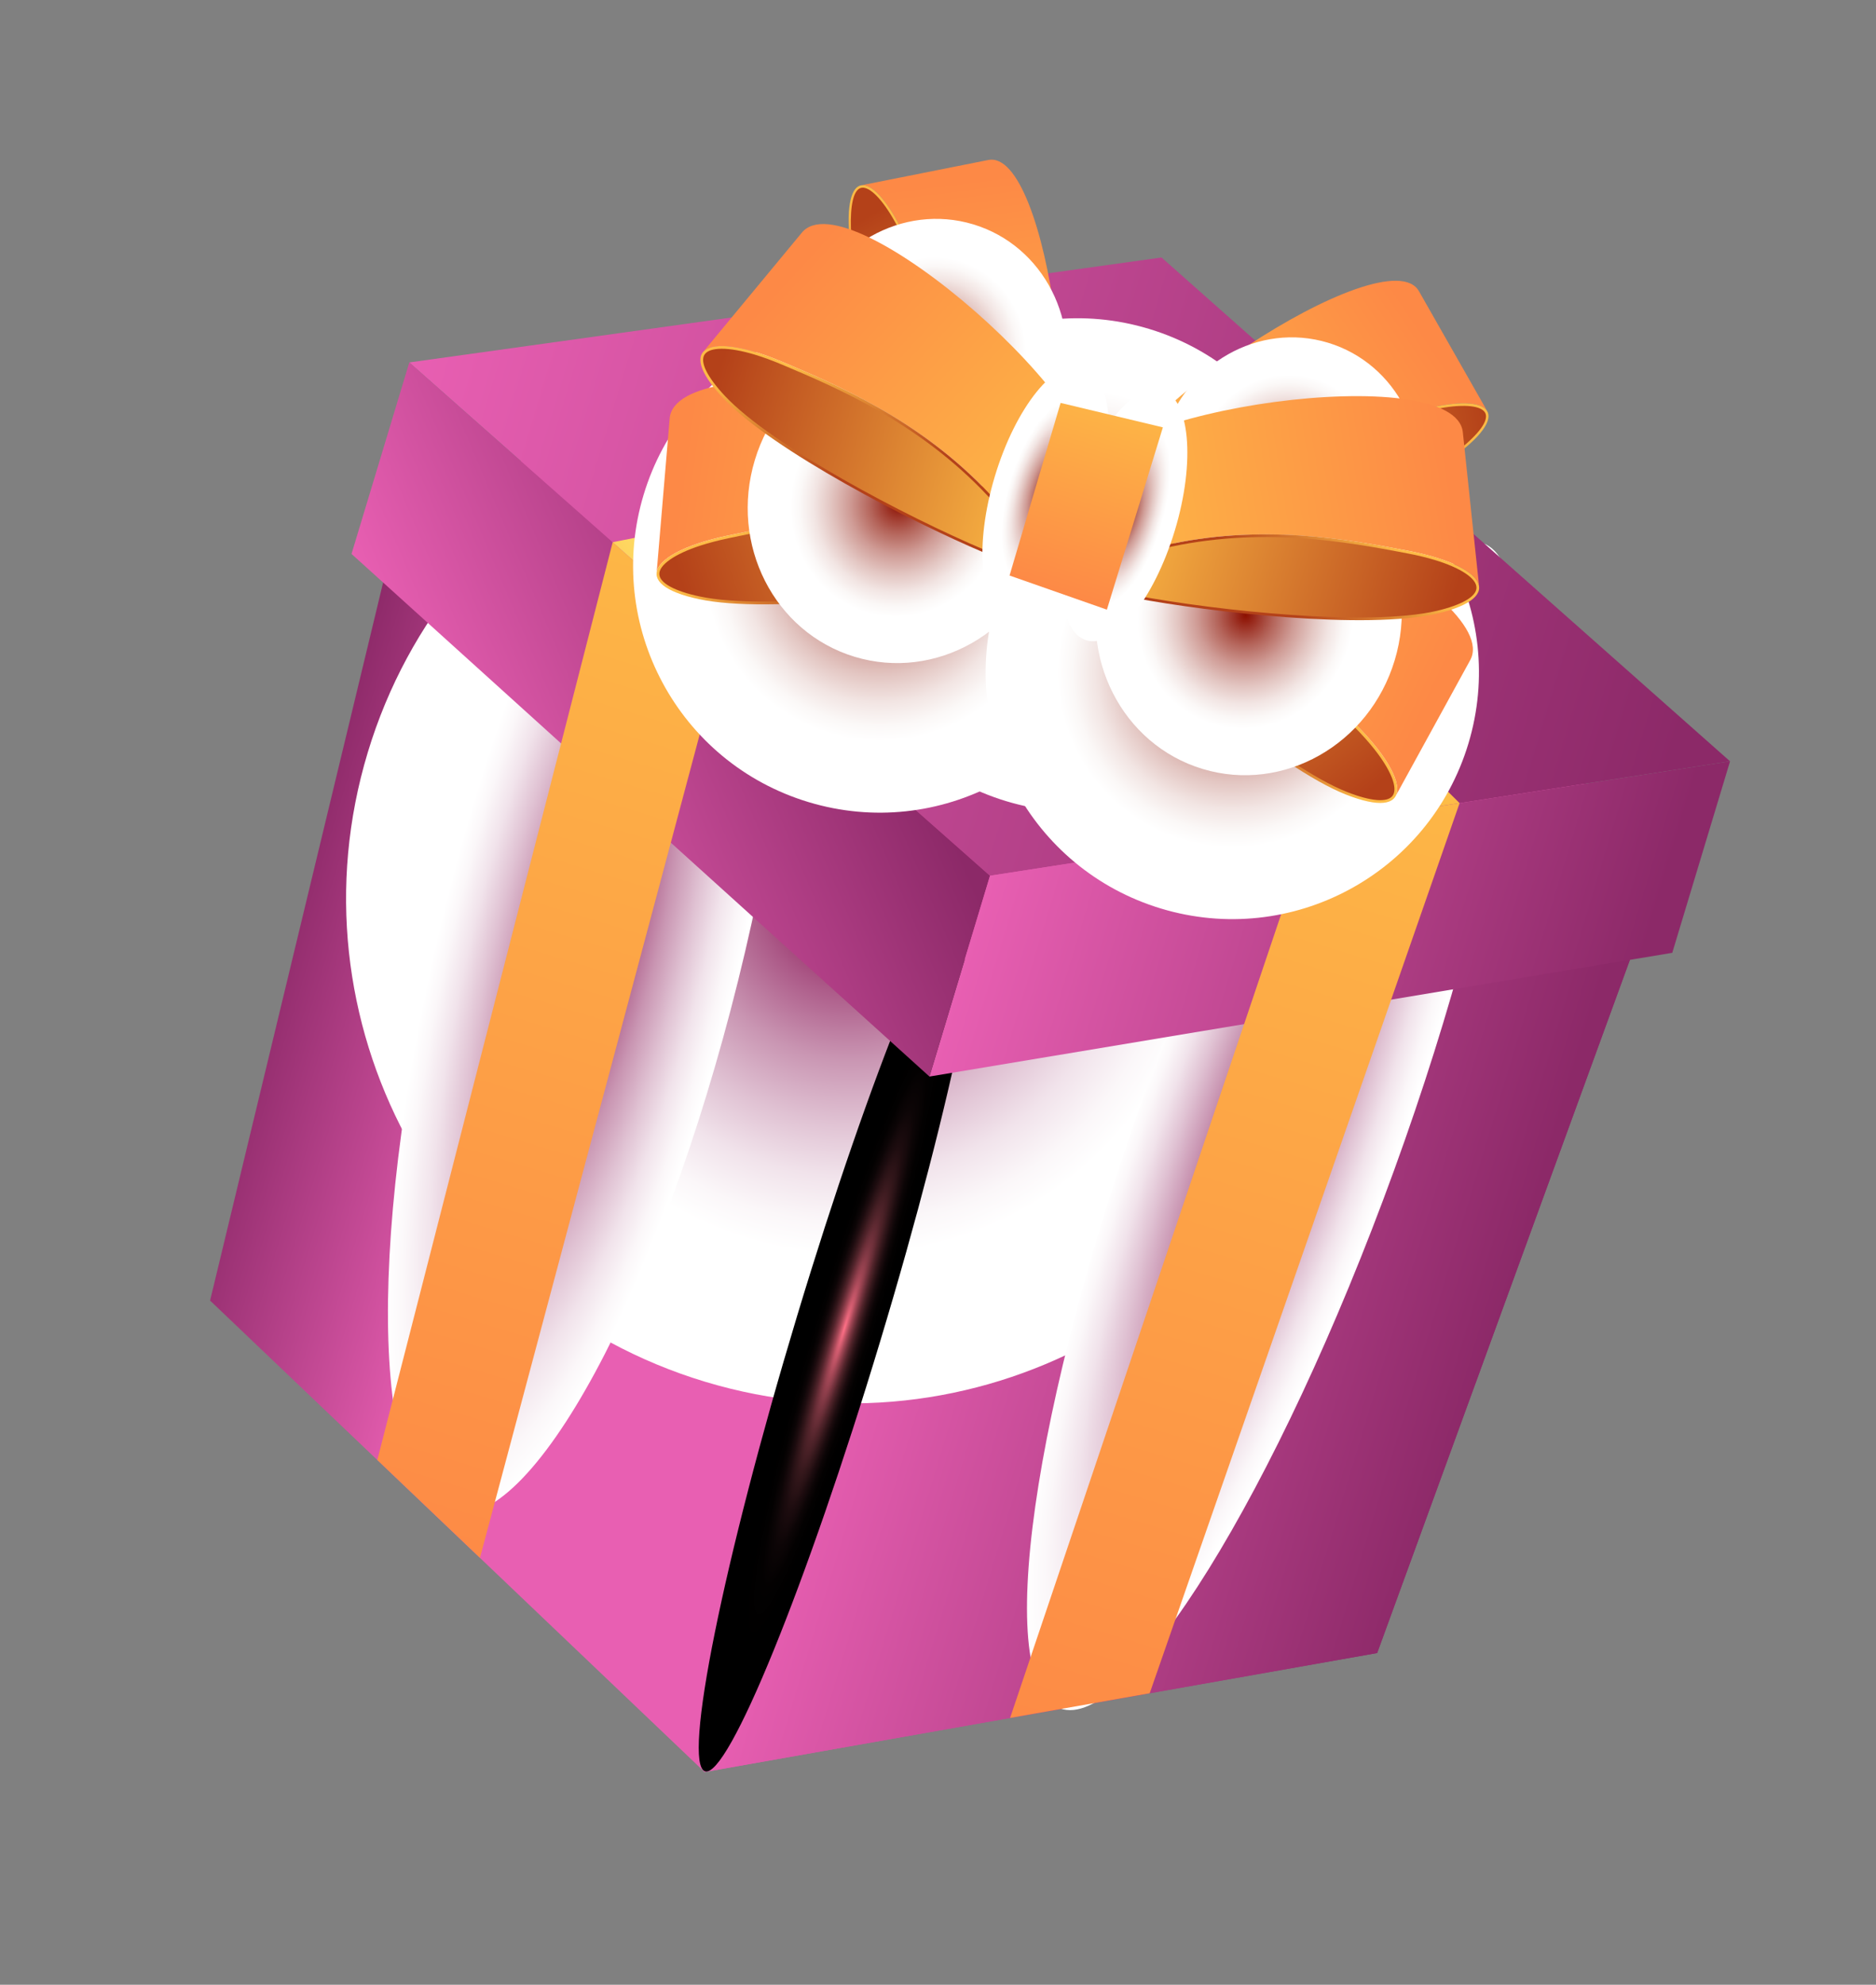
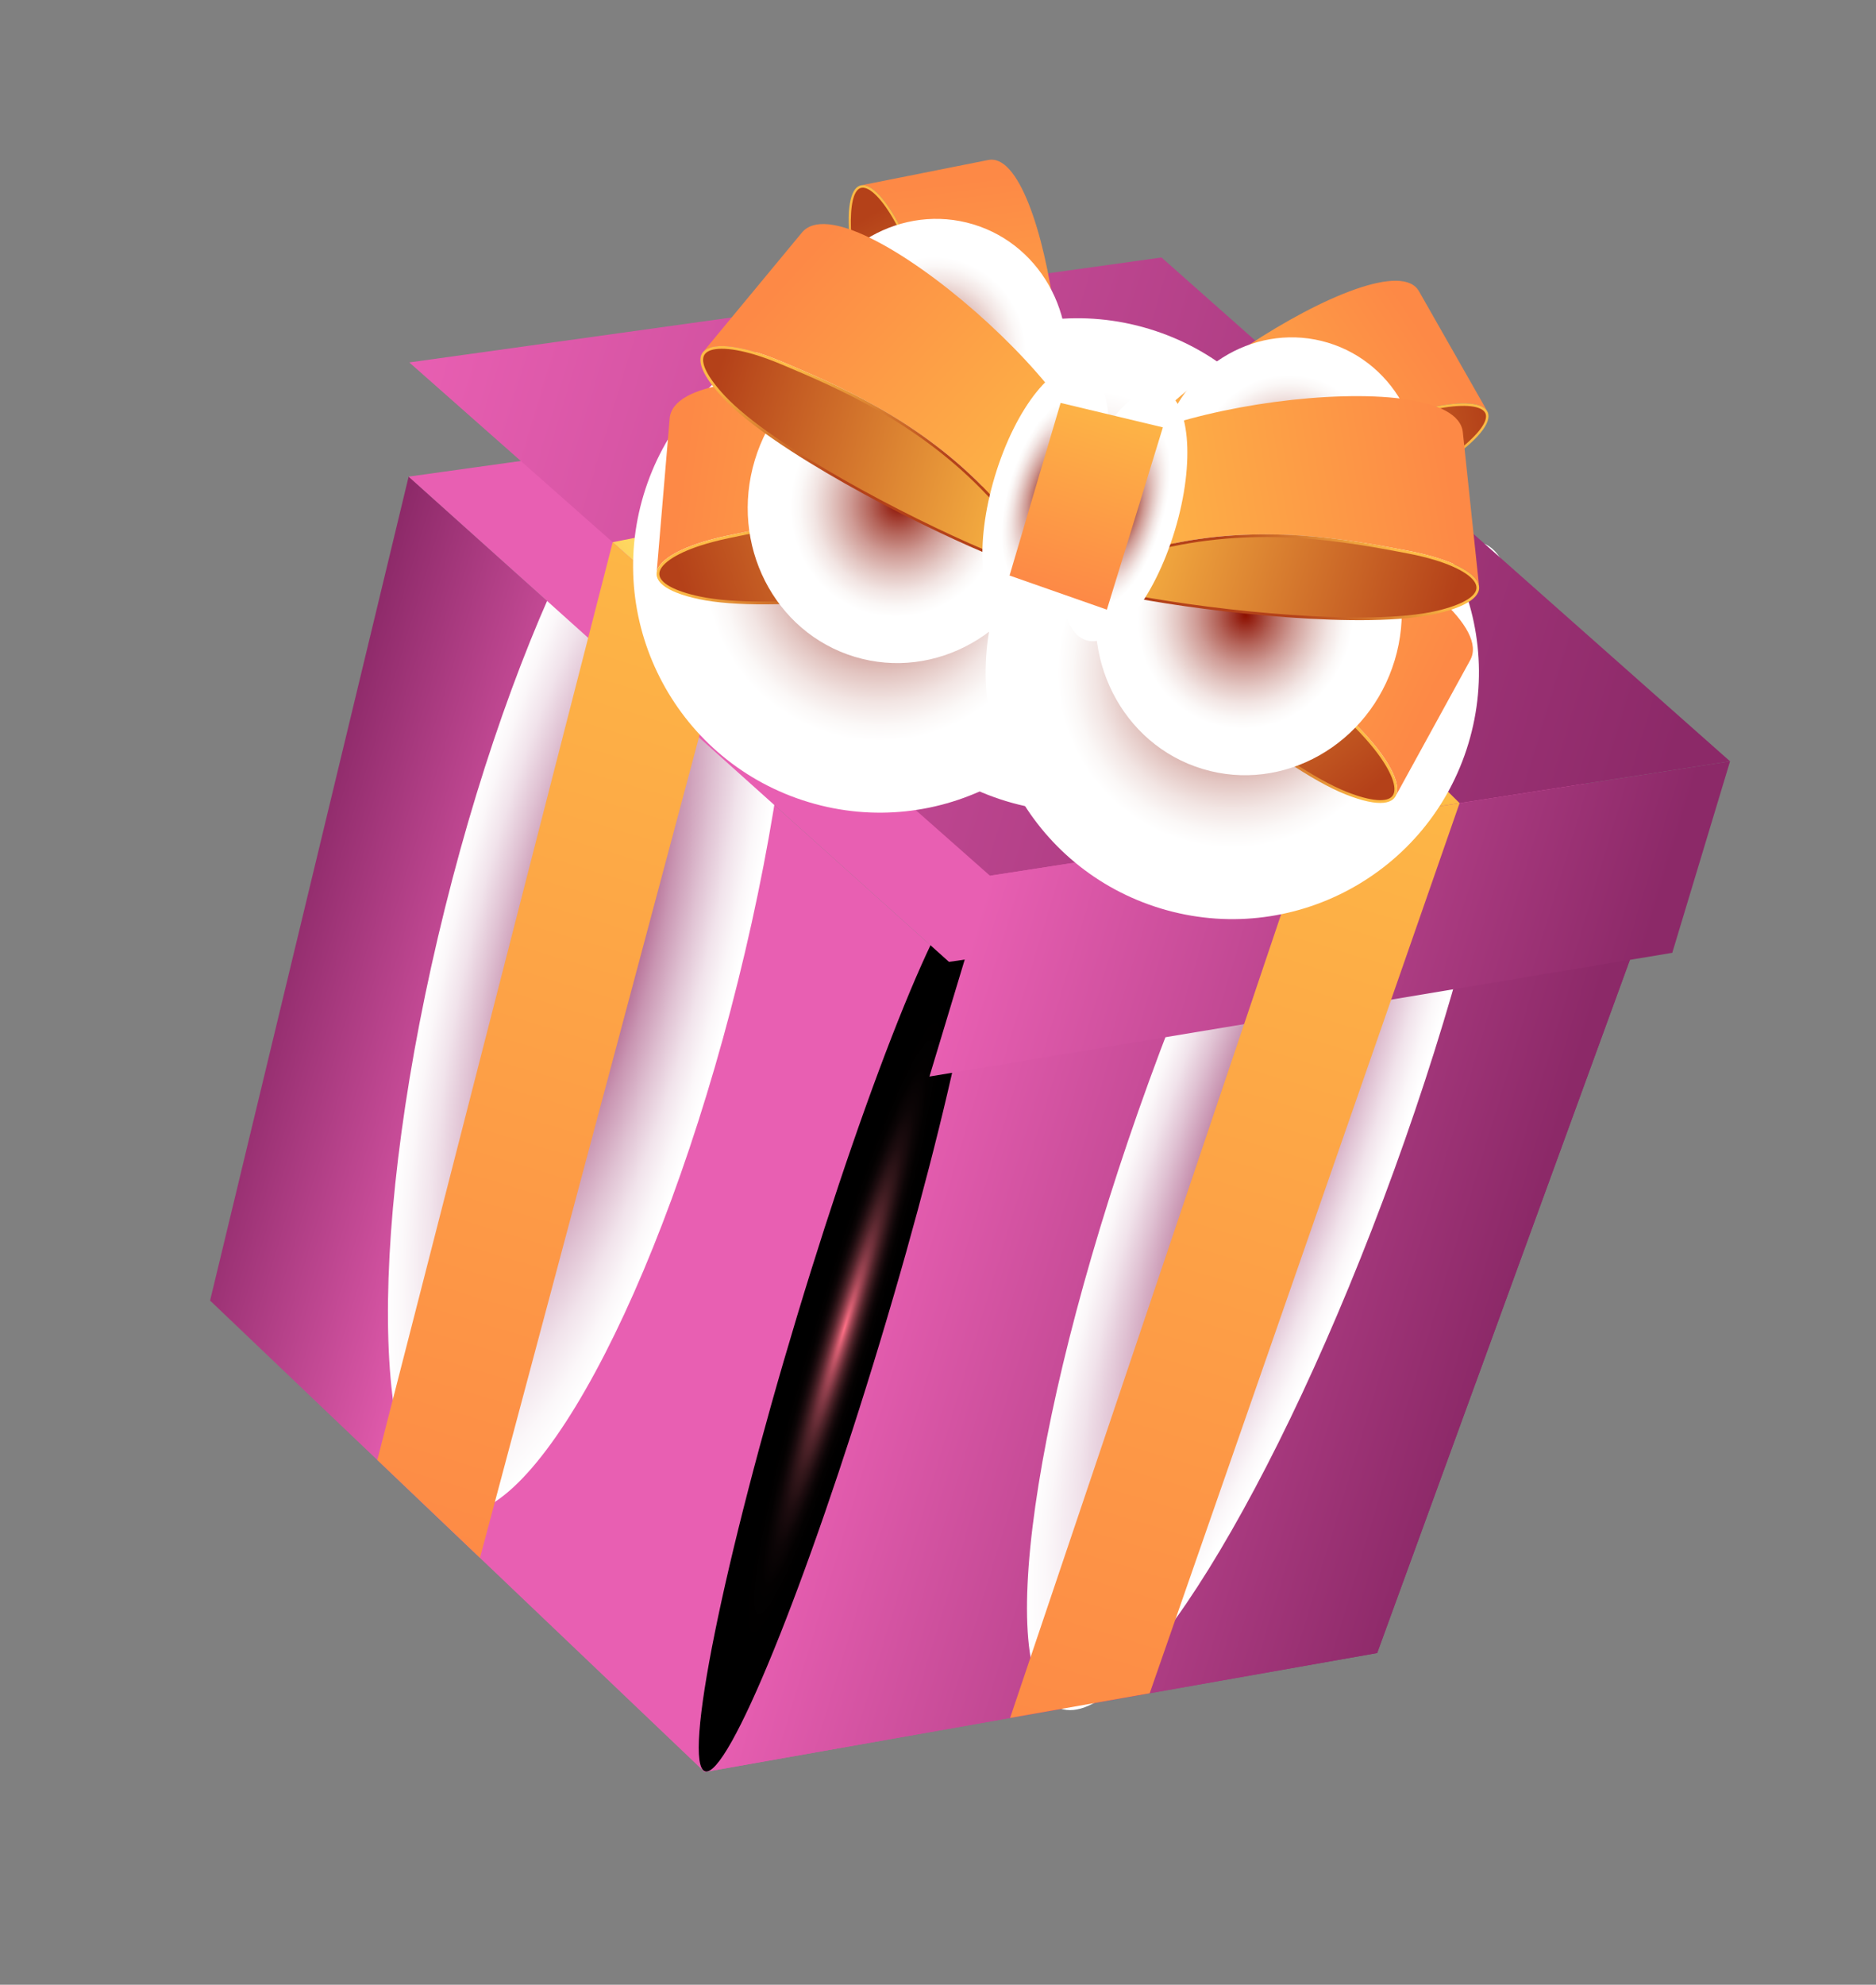
<svg xmlns="http://www.w3.org/2000/svg" width="435" height="460" viewBox="0 0 435 460" fill="none">
  <rect x="0" y="0" width="435" height="460" fill="#808080" stroke="none" />
  <g clip-path="url(#clip0_1321_1570)">
    <path d="M163.37 410.693L319.333 383.117L386.644 198.575L220.047 222.931L163.37 410.693Z" fill="url(#paint0_linear_1321_1570)" />
    <path d="M163.37 410.694L48.714 301.429L94.752 110.465L220.047 222.931L163.37 410.694Z" fill="url(#paint1_linear_1321_1570)" />
    <path d="M163.37 410.693L319.333 383.117L386.644 198.575L220.047 222.931L163.37 410.693Z" fill="url(#paint2_linear_1321_1570)" />
-     <path style="mix-blend-mode:multiply" d="M163.465 320.232C225.326 338.905 290.611 303.894 309.284 242.034C327.957 180.174 292.947 114.888 231.086 96.215C169.226 77.542 103.941 112.553 85.268 174.413C66.595 236.273 101.605 301.559 163.465 320.232Z" fill="url(#paint3_radial_1321_1570)" />
    <path style="mix-blend-mode:screen" d="M163.492 410.532C168.816 412.139 186.999 367.503 204.105 310.834C221.211 254.166 230.761 206.924 225.437 205.317C220.113 203.71 201.93 248.346 184.824 305.014C167.718 361.683 158.168 408.925 163.492 410.532Z" fill="url(#paint4_radial_1321_1570)" />
    <path style="mix-blend-mode:multiply" d="M104.388 350.66C123.152 355.327 153.032 300.13 171.128 227.373C189.223 154.617 188.681 91.854 169.917 87.187C151.153 82.52 121.273 137.717 103.178 210.473C85.082 283.23 85.624 345.993 104.388 350.66Z" fill="url(#paint5_radial_1321_1570)" />
    <path style="mix-blend-mode:multiply" d="M323.248 271.249C350.341 196.677 359.583 131.603 343.891 125.902C328.199 120.201 293.515 176.032 266.422 250.604C239.329 325.176 230.087 390.25 245.779 395.951C261.471 401.652 296.155 345.821 323.248 271.249Z" fill="url(#paint6_radial_1321_1570)" />
    <path d="M94.752 110.465L220.047 222.931L386.644 198.574L260.996 87.276L94.752 110.465Z" fill="url(#paint7_linear_1321_1570)" />
    <path d="M94.906 84.001L229.562 202.969L401.158 176.445L269.327 59.677L94.906 84.001Z" fill="url(#paint8_linear_1321_1570)" />
-     <path d="M229.562 202.969L215.515 249.505L81.509 128.383L94.906 84.001L229.562 202.969Z" fill="url(#paint9_linear_1321_1570)" />
    <path d="M229.562 202.969L215.515 249.505L387.761 220.827L401.158 176.445L229.562 202.969Z" fill="url(#paint10_linear_1321_1570)" />
    <path d="M87.49 338.38L111.292 361.056L168.019 148.595L142.068 125.667L87.49 338.38Z" fill="url(#paint11_linear_1321_1570)" />
    <path d="M234.214 398.161L266.588 392.443L338.442 186.135L303.96 191.468L234.214 398.161Z" fill="url(#paint12_linear_1321_1570)" />
    <path d="M338.442 186.135L217.921 66.848L181.893 71.871L303.96 191.468L338.442 186.135Z" fill="url(#paint13_linear_1321_1570)" />
    <path d="M306.787 92.857L142.068 125.667L160.753 142.181L168.019 148.595L333.902 116.878L306.787 92.857Z" fill="url(#paint14_linear_1321_1570)" />
    <path style="mix-blend-mode:multiply" d="M233.345 185.695C263.578 194.821 295.484 177.711 304.609 147.478C313.735 117.246 296.625 85.34 266.393 76.214C236.16 67.088 204.254 84.199 195.129 114.431C186.003 144.663 203.113 176.569 233.345 185.695Z" fill="url(#paint15_radial_1321_1570)" />
    <path style="mix-blend-mode:multiply" d="M187.47 185.897C217.702 195.023 249.608 177.912 258.734 147.68C267.86 117.448 250.75 85.542 220.517 76.416C190.285 67.29 158.379 84.4 149.253 114.633C140.127 144.865 157.237 176.771 187.47 185.897Z" fill="url(#paint16_radial_1321_1570)" />
    <path style="mix-blend-mode:multiply" d="M269.217 210.573C299.449 219.698 331.355 202.588 340.481 172.356C349.607 142.124 332.497 110.218 302.264 101.092C272.032 91.966 240.126 109.076 231 139.308C221.874 169.541 238.984 201.447 269.217 210.573Z" fill="url(#paint17_radial_1321_1570)" />
    <path d="M340.854 153.092L323.582 184.563C325.165 181.813 321.975 175.596 314.683 168.193C305.195 158.55 290.469 143.524 268.602 134.854C256.948 130.24 251.563 129.565 250.496 131.405L261.533 112.247C274.036 99.653 349.432 138.205 340.854 153.092Z" fill="url(#paint18_linear_1321_1570)" />
    <path d="M256.42 141.09C246.916 131.432 246.721 126.192 268.599 134.864C290.476 143.536 305.192 158.56 314.681 168.203C327.329 181.046 327.644 190.313 312.064 184.137C296.437 177.947 269.059 153.93 256.42 141.09Z" fill="url(#paint19_linear_1321_1570)" />
    <path d="M253.327 136.699C250.534 133.182 250.829 131.997 251.088 131.657C251.615 130.949 254.357 129.897 268.359 135.45C289.987 144.015 304.479 158.742 314.065 168.477L314.225 168.64C315.887 170.333 317.361 171.989 318.627 173.573C322.562 178.531 324.2 182.692 322.911 184.434C321.702 186.054 317.839 185.734 312.297 183.539C297.379 177.626 270.908 154.896 256.869 140.641C255.445 139.198 254.249 137.866 253.327 136.699Z" fill="url(#paint20_linear_1321_1570)" />
    <path style="mix-blend-mode:multiply" d="M278.858 178.218C297.553 183.862 317.491 172.595 323.39 153.054C329.289 133.512 318.915 113.096 300.219 107.452C281.523 101.809 261.586 113.075 255.687 132.617C249.788 152.159 260.162 172.575 278.858 178.218Z" fill="url(#paint21_radial_1321_1570)" />
    <path d="M329.059 67.554L344.898 95.367C343.551 92.872 337.114 92.778 327.708 95.527C315.453 99.098 296.401 104.597 278.709 118.706C269.285 126.223 266.068 130.339 266.964 132.009L257.578 114.657C254.032 98.963 321.765 54.071 329.057 67.563L329.059 67.554Z" fill="url(#paint22_linear_1321_1570)" />
    <path d="M277.449 131.362C265.172 134.937 261.008 132.813 278.7 118.703C296.395 104.585 315.447 99.085 327.699 95.524C344.02 90.767 351.385 94.537 338.781 104.593C326.137 114.68 293.754 126.622 277.446 131.371L277.449 131.362Z" fill="url(#paint23_linear_1321_1570)" />
    <path d="M272.487 131.985C268.354 132.733 267.58 131.976 267.446 131.623C267.156 130.888 267.709 128.192 279.045 119.152C296.536 105.191 315.235 99.753 327.615 96.147L327.822 96.084C329.965 95.456 332.001 94.974 333.861 94.627C339.686 93.565 343.743 94.037 344.459 95.852C345.118 97.544 342.93 100.571 338.448 104.138C326.382 113.762 295.443 125.523 277.328 130.793C275.486 131.323 273.859 131.73 272.49 131.975L272.487 131.985Z" fill="url(#paint24_linear_1321_1570)" />
    <path style="mix-blend-mode:multiply" d="M289.657 139.936C305.643 144.761 322.69 135.128 327.734 118.419C332.777 101.71 323.907 84.254 307.922 79.428C291.937 74.603 274.889 84.237 269.846 100.945C264.802 117.654 273.672 135.111 289.657 139.936Z" fill="url(#paint25_radial_1321_1570)" />
    <path d="M339.204 100.282L342.978 135.986C342.71 132.824 336.545 129.542 326.326 127.617C313.031 125.118 292.37 121.169 269.455 126.526C257.249 129.38 252.443 131.91 252.621 134.021L250.757 111.992C253.838 94.517 337.75 83.162 339.204 100.282Z" fill="url(#paint26_linear_1321_1570)" />
    <path d="M263.004 138.586C249.68 136.079 246.539 131.882 269.455 126.526C292.361 121.166 313.024 125.106 326.326 127.617C344.039 130.948 349.588 138.378 333.269 142.195C316.903 146.029 280.717 141.917 263.014 138.589L263.004 138.586Z" fill="url(#paint27_linear_1321_1570)" />
    <path d="M257.972 136.744C253.674 135.446 253.246 134.304 253.259 133.879C253.284 132.999 254.936 130.573 269.615 127.138C292.263 121.837 312.565 125.657 325.997 128.186L326.223 128.234C328.545 128.673 330.708 129.19 332.652 129.777C338.711 131.606 342.433 134.088 342.362 136.26C342.294 138.287 338.932 140.218 333.131 141.579C317.51 145.231 282.798 141.668 263.139 137.969C261.141 137.596 259.405 137.187 257.979 136.756L257.972 136.744Z" fill="url(#paint28_linear_1321_1570)" />
    <path d="M155.275 97.073L152.248 132.845C152.452 129.679 158.548 126.265 168.718 124.133C181.958 121.35 202.538 116.981 225.55 121.859C237.811 124.463 242.67 126.88 242.541 129.004L243.947 106.939C240.501 89.53 156.366 79.927 155.275 97.073Z" fill="url(#paint29_linear_1321_1570)" />
    <path d="M232.247 133.793C245.508 131.007 248.569 126.749 225.547 121.868C202.526 116.987 181.955 121.359 168.716 124.142C151.074 127.842 145.684 135.386 162.079 138.862C178.522 142.353 214.615 137.496 232.247 133.793Z" fill="url(#paint30_linear_1321_1570)" />
    <path d="M237.253 131.847C241.526 130.463 241.936 129.312 241.908 128.886C241.86 128.004 240.159 125.611 225.423 122.489C202.668 117.657 182.448 121.905 169.077 124.711L168.854 124.759C166.533 125.249 164.388 125.813 162.457 126.432C156.436 128.385 152.77 130.945 152.879 133.109C152.991 135.127 156.385 136.998 162.216 138.235C177.914 141.564 212.54 137.277 232.122 133.171C234.106 132.756 235.84 132.308 237.253 131.847Z" fill="url(#paint31_linear_1321_1570)" />
    <path style="mix-blend-mode:multiply" d="M198.197 152.23C216.892 157.874 236.83 146.607 242.729 127.065C248.627 107.524 238.254 87.107 219.558 81.464C200.862 75.82 180.925 87.087 175.026 106.629C169.127 126.17 179.501 146.587 198.197 152.23Z" fill="url(#paint32_radial_1321_1570)" />
    <path d="M229.086 37.094L199.602 42.965C202.198 42.391 206.218 46.894 210.064 55.263C215.07 66.154 222.89 83.055 223.757 104.302C224.217 115.618 223.276 120.431 221.54 120.816L239.622 116.8C252.945 109.655 243.135 33.981 229.074 37.101L229.086 37.094Z" fill="url(#paint33_linear_1321_1570)" />
    <path d="M215.54 112.977C220.553 123.881 224.627 125.539 223.757 104.302C222.887 83.064 215.071 66.154 210.064 55.263C203.392 40.755 196.197 37.842 196.81 52.975C197.431 68.152 208.874 98.483 215.54 112.977Z" fill="url(#paint34_linear_1321_1570)" />
    <path d="M218.154 116.879C220.158 120.273 221.176 120.361 221.517 120.234C222.219 119.986 223.789 117.933 223.236 104.332C222.379 83.329 214.735 66.711 209.688 55.713L209.597 55.529C208.72 53.624 207.816 51.879 206.909 50.351C204.08 45.57 201.25 42.971 199.518 43.587C197.915 44.158 197.114 47.572 197.328 52.953C197.916 67.442 208.609 96.627 216.001 112.73C216.75 114.366 217.467 115.763 218.138 116.895L218.154 116.879Z" fill="url(#paint35_linear_1321_1570)" />
    <path style="mix-blend-mode:multiply" d="M206.98 113.956C223.348 118.896 240.803 109.032 245.968 91.924C251.132 74.815 242.05 56.94 225.681 51.999C209.313 47.059 191.858 56.923 186.693 74.031C181.529 91.14 190.611 109.015 206.98 113.956Z" fill="url(#paint36_radial_1321_1570)" />
    <path d="M185.868 53.996L162.97 81.649C164.942 79.163 171.893 79.841 181.471 83.891C193.928 89.166 213.323 97.308 229.448 114.449C238.035 123.58 240.639 128.346 239.323 130.007L253.064 112.689C260.166 96.427 196.552 40.54 185.868 53.996Z" fill="url(#paint37_linear_1321_1570)" />
    <path d="M228.148 128.064C240.633 133.348 245.572 131.59 229.448 114.449C213.333 97.311 193.941 89.159 181.471 83.891C164.874 76.865 156.14 79.984 167.621 92.193C179.133 104.442 211.55 121.038 228.138 128.062L228.148 128.064Z" fill="url(#paint38_linear_1321_1570)" />
    <path d="M233.369 129.317C237.667 130.614 238.656 129.899 238.88 129.539C239.345 128.791 239.312 125.857 228.985 114.874C213.053 97.927 194.028 89.875 181.44 84.55L181.225 84.465C179.048 83.546 176.96 82.78 175.017 82.194C168.957 80.365 164.484 80.372 163.341 82.221C162.276 83.947 164.008 87.415 168.087 91.759C179.079 103.444 209.964 119.682 228.387 127.479C230.257 128.273 231.93 128.893 233.356 129.323L233.369 129.317Z" fill="url(#paint39_linear_1321_1570)" />
    <path style="mix-blend-mode:multiply" d="M233.697 142.901C240.19 144.861 249.373 133.463 254.209 117.442C259.045 101.422 257.702 86.846 251.209 84.886C244.717 82.927 235.533 94.325 230.697 110.345C225.861 126.365 227.204 140.941 233.697 142.901Z" fill="url(#paint40_radial_1321_1570)" />
    <path style="mix-blend-mode:multiply" d="M251.906 148.397C258.398 150.357 267.582 138.959 272.418 122.939C277.254 106.918 275.91 92.343 269.418 90.383C262.925 88.423 253.741 99.821 248.906 115.841C244.07 131.862 245.413 146.437 251.906 148.397Z" fill="url(#paint41_radial_1321_1570)" />
    <path d="M256.66 141.298L234.093 133.389L245.929 93.383L269.643 99.047L256.66 141.298Z" fill="url(#paint42_linear_1321_1570)" />
  </g>
  <defs>
    <linearGradient id="paint0_linear_1321_1570" x1="202.035" y1="282.602" x2="347.981" y2="326.657" gradientUnits="userSpaceOnUse">
      <stop stop-color="#E85FB2" />
      <stop offset="0.96" stop-color="#8C2968" />
    </linearGradient>
    <linearGradient id="paint1_linear_1321_1570" x1="56.09" y1="238.547" x2="202.035" y2="282.602" gradientUnits="userSpaceOnUse">
      <stop stop-color="#8C2968" />
      <stop offset="0.43" stop-color="#E85FB2" />
    </linearGradient>
    <linearGradient id="paint2_linear_1321_1570" x1="202.035" y1="282.602" x2="347.981" y2="326.657" gradientUnits="userSpaceOnUse">
      <stop stop-color="#E85FB2" />
      <stop offset="0.96" stop-color="#8C2968" />
    </linearGradient>
    <radialGradient id="paint3_radial_1321_1570" cx="0" cy="0" r="1" gradientUnits="userSpaceOnUse" gradientTransform="translate(197.276 208.224) rotate(16.797) scale(82.94)">
      <stop stop-color="#7F0047" />
      <stop offset="0.06" stop-color="#891455" />
      <stop offset="0.26" stop-color="#AC5A88" />
      <stop offset="0.45" stop-color="#C995B2" />
      <stop offset="0.63" stop-color="#E0C2D3" />
      <stop offset="0.78" stop-color="#F1E3EB" />
      <stop offset="0.91" stop-color="#FBF7F9" />
      <stop offset="1" stop-color="white" />
    </radialGradient>
    <radialGradient id="paint4_radial_1321_1570" cx="0" cy="0" r="1" gradientUnits="userSpaceOnUse" gradientTransform="translate(195.862 307.674) rotate(106.797) scale(75.854 7.038)">
      <stop stop-color="#FF7087" />
      <stop offset="0.07" stop-color="#D45D70" />
      <stop offset="0.16" stop-color="#A34756" />
      <stop offset="0.26" stop-color="#77343F" />
      <stop offset="0.36" stop-color="#52242B" />
      <stop offset="0.47" stop-color="#34171B" />
      <stop offset="0.58" stop-color="#1D0C0F" />
      <stop offset="0.7" stop-color="#0C0506" />
      <stop offset="0.83" stop-color="#030101" />
      <stop offset="1" />
    </radialGradient>
    <radialGradient id="paint5_radial_1321_1570" cx="0" cy="0" r="1" gradientUnits="userSpaceOnUse" gradientTransform="translate(136.749 218.92) rotate(13.967) scale(34.788 135.807)">
      <stop stop-color="#7F0047" />
      <stop offset="0.06" stop-color="#891455" />
      <stop offset="0.26" stop-color="#AC5A88" />
      <stop offset="0.45" stop-color="#C995B2" />
      <stop offset="0.63" stop-color="#E0C2D3" />
      <stop offset="0.78" stop-color="#F1E3EB" />
      <stop offset="0.91" stop-color="#FBF7F9" />
      <stop offset="1" stop-color="white" />
    </radialGradient>
    <radialGradient id="paint6_radial_1321_1570" cx="0" cy="0" r="1" gradientUnits="userSpaceOnUse" gradientTransform="translate(294.044 261.014) rotate(19.967) scale(30.105 143.835)">
      <stop stop-color="#7F0047" />
      <stop offset="0.06" stop-color="#891455" />
      <stop offset="0.26" stop-color="#AC5A88" />
      <stop offset="0.45" stop-color="#C995B2" />
      <stop offset="0.63" stop-color="#E0C2D3" />
      <stop offset="0.78" stop-color="#F1E3EB" />
      <stop offset="0.91" stop-color="#FBF7F9" />
      <stop offset="1" stop-color="white" />
    </radialGradient>
    <linearGradient id="paint7_linear_1321_1570" x1="94.576" y1="111.049" x2="70.068" y2="103.651" gradientUnits="userSpaceOnUse">
      <stop stop-color="#E85FB2" />
      <stop offset="0.96" stop-color="#8C2968" />
    </linearGradient>
    <linearGradient id="paint8_linear_1321_1570" x1="94.721" y1="84.613" x2="400.973" y2="177.058" gradientUnits="userSpaceOnUse">
      <stop stop-color="#E85FB2" />
      <stop offset="0.96" stop-color="#8C2968" />
    </linearGradient>
    <linearGradient id="paint9_linear_1321_1570" x1="106.599" y1="187.422" x2="205.158" y2="145.536" gradientUnits="userSpaceOnUse">
      <stop stop-color="#E85FB2" />
      <stop offset="0.96" stop-color="#8C2968" />
    </linearGradient>
    <linearGradient id="paint10_linear_1321_1570" x1="233.371" y1="190.351" x2="383.299" y2="235.608" gradientUnits="userSpaceOnUse">
      <stop stop-color="#E85FB2" />
      <stop offset="0.96" stop-color="#8C2968" />
    </linearGradient>
    <linearGradient id="paint11_linear_1321_1570" x1="167.868" y1="106.913" x2="85.908" y2="378.432" gradientUnits="userSpaceOnUse">
      <stop stop-color="#FDBB46" />
      <stop offset="0.95" stop-color="#FD8946" />
    </linearGradient>
    <linearGradient id="paint12_linear_1321_1570" x1="327.686" y1="155.155" x2="245.723" y2="426.684" gradientUnits="userSpaceOnUse">
      <stop stop-color="#FDBB46" />
      <stop offset="0.95" stop-color="#FD8946" />
    </linearGradient>
    <linearGradient id="paint13_linear_1321_1570" x1="276.166" y1="199.801" x2="230.836" y2="-0.817" gradientUnits="userSpaceOnUse">
      <stop stop-color="#FDBB46" />
      <stop offset="0.23" stop-color="#FFFF87" />
      <stop offset="0.4" stop-color="#FD8946" />
      <stop offset="0.67" stop-color="#FDBB46" />
      <stop offset="0.95" stop-color="#FD8946" />
    </linearGradient>
    <linearGradient id="paint14_linear_1321_1570" x1="149.507" y1="172.965" x2="339.403" y2="62.007" gradientUnits="userSpaceOnUse">
      <stop stop-color="#FDBB46" />
      <stop offset="0.23" stop-color="#FFFF87" />
      <stop offset="0.4" stop-color="#FD8946" />
      <stop offset="0.67" stop-color="#FDBB46" />
      <stop offset="0.95" stop-color="#FD8946" />
    </linearGradient>
    <radialGradient id="paint15_radial_1321_1570" cx="0" cy="0" r="1" gradientUnits="userSpaceOnUse" gradientTransform="translate(249.869 130.955) rotate(16.797) scale(40.53 40.53)">
      <stop stop-color="#8C1000" />
      <stop offset="0.06" stop-color="#952214" />
      <stop offset="0.26" stop-color="#B4645A" />
      <stop offset="0.45" stop-color="#CF9B95" />
      <stop offset="0.63" stop-color="#E3C6C2" />
      <stop offset="0.78" stop-color="#F2E5E3" />
      <stop offset="0.91" stop-color="#FBF8F7" />
      <stop offset="1" stop-color="white" />
    </radialGradient>
    <radialGradient id="paint16_radial_1321_1570" cx="0" cy="0" r="1" gradientUnits="userSpaceOnUse" gradientTransform="translate(203.994 131.156) rotate(16.797) scale(40.53 40.53)">
      <stop stop-color="#8C1000" />
      <stop offset="0.06" stop-color="#952214" />
      <stop offset="0.26" stop-color="#B4645A" />
      <stop offset="0.45" stop-color="#CF9B95" />
      <stop offset="0.63" stop-color="#E3C6C2" />
      <stop offset="0.78" stop-color="#F2E5E3" />
      <stop offset="0.91" stop-color="#FBF8F7" />
      <stop offset="1" stop-color="white" />
    </radialGradient>
    <radialGradient id="paint17_radial_1321_1570" cx="0" cy="0" r="1" gradientUnits="userSpaceOnUse" gradientTransform="translate(285.741 155.832) rotate(16.797) scale(40.53 40.53)">
      <stop stop-color="#8C1000" />
      <stop offset="0.06" stop-color="#952214" />
      <stop offset="0.26" stop-color="#B4645A" />
      <stop offset="0.45" stop-color="#CF9B95" />
      <stop offset="0.63" stop-color="#E3C6C2" />
      <stop offset="0.78" stop-color="#F2E5E3" />
      <stop offset="0.91" stop-color="#FBF8F7" />
      <stop offset="1" stop-color="white" />
    </radialGradient>
    <linearGradient id="paint18_linear_1321_1570" x1="254.331" y1="123.498" x2="336.098" y2="163.003" gradientUnits="userSpaceOnUse">
      <stop stop-color="#FDBB46" />
      <stop offset="0.95" stop-color="#FD8946" />
    </linearGradient>
    <linearGradient id="paint19_linear_1321_1570" x1="310.909" y1="153.858" x2="282.153" y2="159.087" gradientUnits="userSpaceOnUse">
      <stop stop-color="#FDBB46" />
      <stop offset="0.95" stop-color="#B44119" />
    </linearGradient>
    <linearGradient id="paint20_linear_1321_1570" x1="261.039" y1="123.721" x2="314.523" y2="191.169" gradientUnits="userSpaceOnUse">
      <stop stop-color="#FDBB46" />
      <stop offset="0.95" stop-color="#B44119" />
    </linearGradient>
    <radialGradient id="paint21_radial_1321_1570" cx="0" cy="0" r="1" gradientUnits="userSpaceOnUse" gradientTransform="translate(288.831 142.636) rotate(16.797) scale(25.007 26.397)">
      <stop stop-color="#8C1000" />
      <stop offset="0.06" stop-color="#952214" />
      <stop offset="0.26" stop-color="#B4645A" />
      <stop offset="0.45" stop-color="#CF9B95" />
      <stop offset="0.63" stop-color="#E3C6C2" />
      <stop offset="0.78" stop-color="#F2E5E3" />
      <stop offset="0.91" stop-color="#FBF8F7" />
      <stop offset="1" stop-color="white" />
    </radialGradient>
    <linearGradient id="paint22_linear_1321_1570" x1="262.016" y1="124.644" x2="334.69" y2="75.95" gradientUnits="userSpaceOnUse">
      <stop stop-color="#FDBB46" />
      <stop offset="0.95" stop-color="#FD8946" />
    </linearGradient>
    <linearGradient id="paint23_linear_1321_1570" x1="314.223" y1="91.473" x2="304.403" y2="118.321" gradientUnits="userSpaceOnUse">
      <stop stop-color="#FDBB46" />
      <stop offset="0.95" stop-color="#B44119" />
    </linearGradient>
    <linearGradient id="paint24_linear_1321_1570" x1="270.721" y1="119.235" x2="350.284" y2="104.772" gradientUnits="userSpaceOnUse">
      <stop stop-color="#FDBB46" />
      <stop offset="0.95" stop-color="#B44119" />
    </linearGradient>
    <radialGradient id="paint25_radial_1321_1570" cx="0" cy="0" r="1" gradientUnits="userSpaceOnUse" gradientTransform="translate(298.27 109.268) rotate(16.797) scale(21.382 22.57)">
      <stop stop-color="#8C1000" />
      <stop offset="0.06" stop-color="#952214" />
      <stop offset="0.26" stop-color="#B4645A" />
      <stop offset="0.45" stop-color="#CF9B95" />
      <stop offset="0.63" stop-color="#E3C6C2" />
      <stop offset="0.78" stop-color="#F2E5E3" />
      <stop offset="0.91" stop-color="#FBF8F7" />
      <stop offset="1" stop-color="white" />
    </radialGradient>
    <linearGradient id="paint26_linear_1321_1570" x1="251.247" y1="125.305" x2="340.931" y2="111.111" gradientUnits="userSpaceOnUse">
      <stop stop-color="#FDBB46" />
      <stop offset="0.95" stop-color="#FD8946" />
    </linearGradient>
    <linearGradient id="paint27_linear_1321_1570" x1="315.063" y1="117.971" x2="294.421" y2="138.669" gradientUnits="userSpaceOnUse">
      <stop stop-color="#FDBB46" />
      <stop offset="0.95" stop-color="#B44119" />
    </linearGradient>
    <linearGradient id="paint28_linear_1321_1570" x1="256.902" y1="121.671" x2="339.31" y2="146.547" gradientUnits="userSpaceOnUse">
      <stop stop-color="#FDBB46" />
      <stop offset="0.95" stop-color="#B44119" />
    </linearGradient>
    <linearGradient id="paint29_linear_1321_1570" x1="243.727" y1="120.295" x2="153.758" y2="107.96" gradientUnits="userSpaceOnUse">
      <stop stop-color="#FDBB46" />
      <stop offset="0.95" stop-color="#FD8946" />
    </linearGradient>
    <linearGradient id="paint30_linear_1321_1570" x1="179.799" y1="114.276" x2="200.869" y2="134.538" gradientUnits="userSpaceOnUse">
      <stop stop-color="#FDBB46" />
      <stop offset="0.95" stop-color="#B44119" />
    </linearGradient>
    <linearGradient id="paint31_linear_1321_1570" x1="238.022" y1="116.752" x2="156.151" y2="143.342" gradientUnits="userSpaceOnUse">
      <stop stop-color="#FDBB46" />
      <stop offset="0.95" stop-color="#B44119" />
    </linearGradient>
    <radialGradient id="paint32_radial_1321_1570" cx="0" cy="0" r="1" gradientUnits="userSpaceOnUse" gradientTransform="translate(208.363 116.696) rotate(16.797) scale(25.007 26.397)">
      <stop stop-color="#8C1000" />
      <stop offset="0.06" stop-color="#952214" />
      <stop offset="0.26" stop-color="#B4645A" />
      <stop offset="0.45" stop-color="#CF9B95" />
      <stop offset="0.63" stop-color="#E3C6C2" />
      <stop offset="0.78" stop-color="#F2E5E3" />
      <stop offset="0.91" stop-color="#FBF8F7" />
      <stop offset="1" stop-color="white" />
    </radialGradient>
    <linearGradient id="paint33_linear_1321_1570" x1="229.788" y1="119.769" x2="219.657" y2="38.236" gradientUnits="userSpaceOnUse">
      <stop stop-color="#FDBB46" />
      <stop offset="0.95" stop-color="#FD8946" />
    </linearGradient>
    <linearGradient id="paint34_linear_1321_1570" x1="221.208" y1="62.362" x2="208.19" y2="85.842" gradientUnits="userSpaceOnUse">
      <stop stop-color="#FDBB46" />
      <stop offset="0.95" stop-color="#B44119" />
    </linearGradient>
    <linearGradient id="paint35_linear_1321_1570" x1="231.663" y1="115.903" x2="192.981" y2="50.53" gradientUnits="userSpaceOnUse">
      <stop stop-color="#FDBB46" />
      <stop offset="0.95" stop-color="#B44119" />
    </linearGradient>
    <radialGradient id="paint36_radial_1321_1570" cx="0" cy="0" r="1" gradientUnits="userSpaceOnUse" gradientTransform="translate(215.956 82.591) rotate(16.797) scale(21.894 23.11)">
      <stop stop-color="#8C1000" />
      <stop offset="0.06" stop-color="#952214" />
      <stop offset="0.26" stop-color="#B4645A" />
      <stop offset="0.45" stop-color="#CF9B95" />
      <stop offset="0.63" stop-color="#E3C6C2" />
      <stop offset="0.78" stop-color="#F2E5E3" />
      <stop offset="0.91" stop-color="#FBF8F7" />
      <stop offset="1" stop-color="white" />
    </radialGradient>
    <linearGradient id="paint37_linear_1321_1570" x1="245.295" y1="123.502" x2="178.443" y2="62.057" gradientUnits="userSpaceOnUse">
      <stop stop-color="#FDBB46" />
      <stop offset="0.95" stop-color="#FD8946" />
    </linearGradient>
    <linearGradient id="paint38_linear_1321_1570" x1="196.2" y1="82.091" x2="201.933" y2="110.75" gradientUnits="userSpaceOnUse">
      <stop stop-color="#FDBB46" />
      <stop offset="0.95" stop-color="#B44119" />
    </linearGradient>
    <linearGradient id="paint39_linear_1321_1570" x1="242.59" y1="117.351" x2="160.182" y2="92.476" gradientUnits="userSpaceOnUse">
      <stop stop-color="#FDBB46" />
      <stop offset="0.95" stop-color="#B44119" />
    </linearGradient>
    <radialGradient id="paint40_radial_1321_1570" cx="0" cy="0" r="1" gradientUnits="userSpaceOnUse" gradientTransform="translate(242.624 113.845) rotate(16.797) scale(8.733 21.643)">
      <stop stop-color="#8C1000" />
      <stop offset="0.06" stop-color="#952214" />
      <stop offset="0.26" stop-color="#B4645A" />
      <stop offset="0.45" stop-color="#CF9B95" />
      <stop offset="0.63" stop-color="#E3C6C2" />
      <stop offset="0.78" stop-color="#F2E5E3" />
      <stop offset="0.91" stop-color="#FBF8F7" />
      <stop offset="1" stop-color="white" />
    </radialGradient>
    <radialGradient id="paint41_radial_1321_1570" cx="0" cy="0" r="1" gradientUnits="userSpaceOnUse" gradientTransform="translate(260.895 119.36) rotate(16.797) scale(8.733 21.643)">
      <stop stop-color="#8C1000" />
      <stop offset="0.06" stop-color="#952214" />
      <stop offset="0.26" stop-color="#B4645A" />
      <stop offset="0.45" stop-color="#CF9B95" />
      <stop offset="0.63" stop-color="#E3C6C2" />
      <stop offset="0.78" stop-color="#F2E5E3" />
      <stop offset="0.91" stop-color="#FBF8F7" />
      <stop offset="1" stop-color="white" />
    </radialGradient>
    <linearGradient id="paint42_linear_1321_1570" x1="260.111" y1="88.513" x2="244.532" y2="140.123" gradientUnits="userSpaceOnUse">
      <stop stop-color="#FDBB46" />
      <stop offset="0.95" stop-color="#FD8946" />
    </linearGradient>
    <clipPath id="clip0_1321_1570">
      <rect width="339" height="377.63" fill="white" transform="translate(109.795 0.074) rotate(16.797)" />
    </clipPath>
  </defs>
</svg>